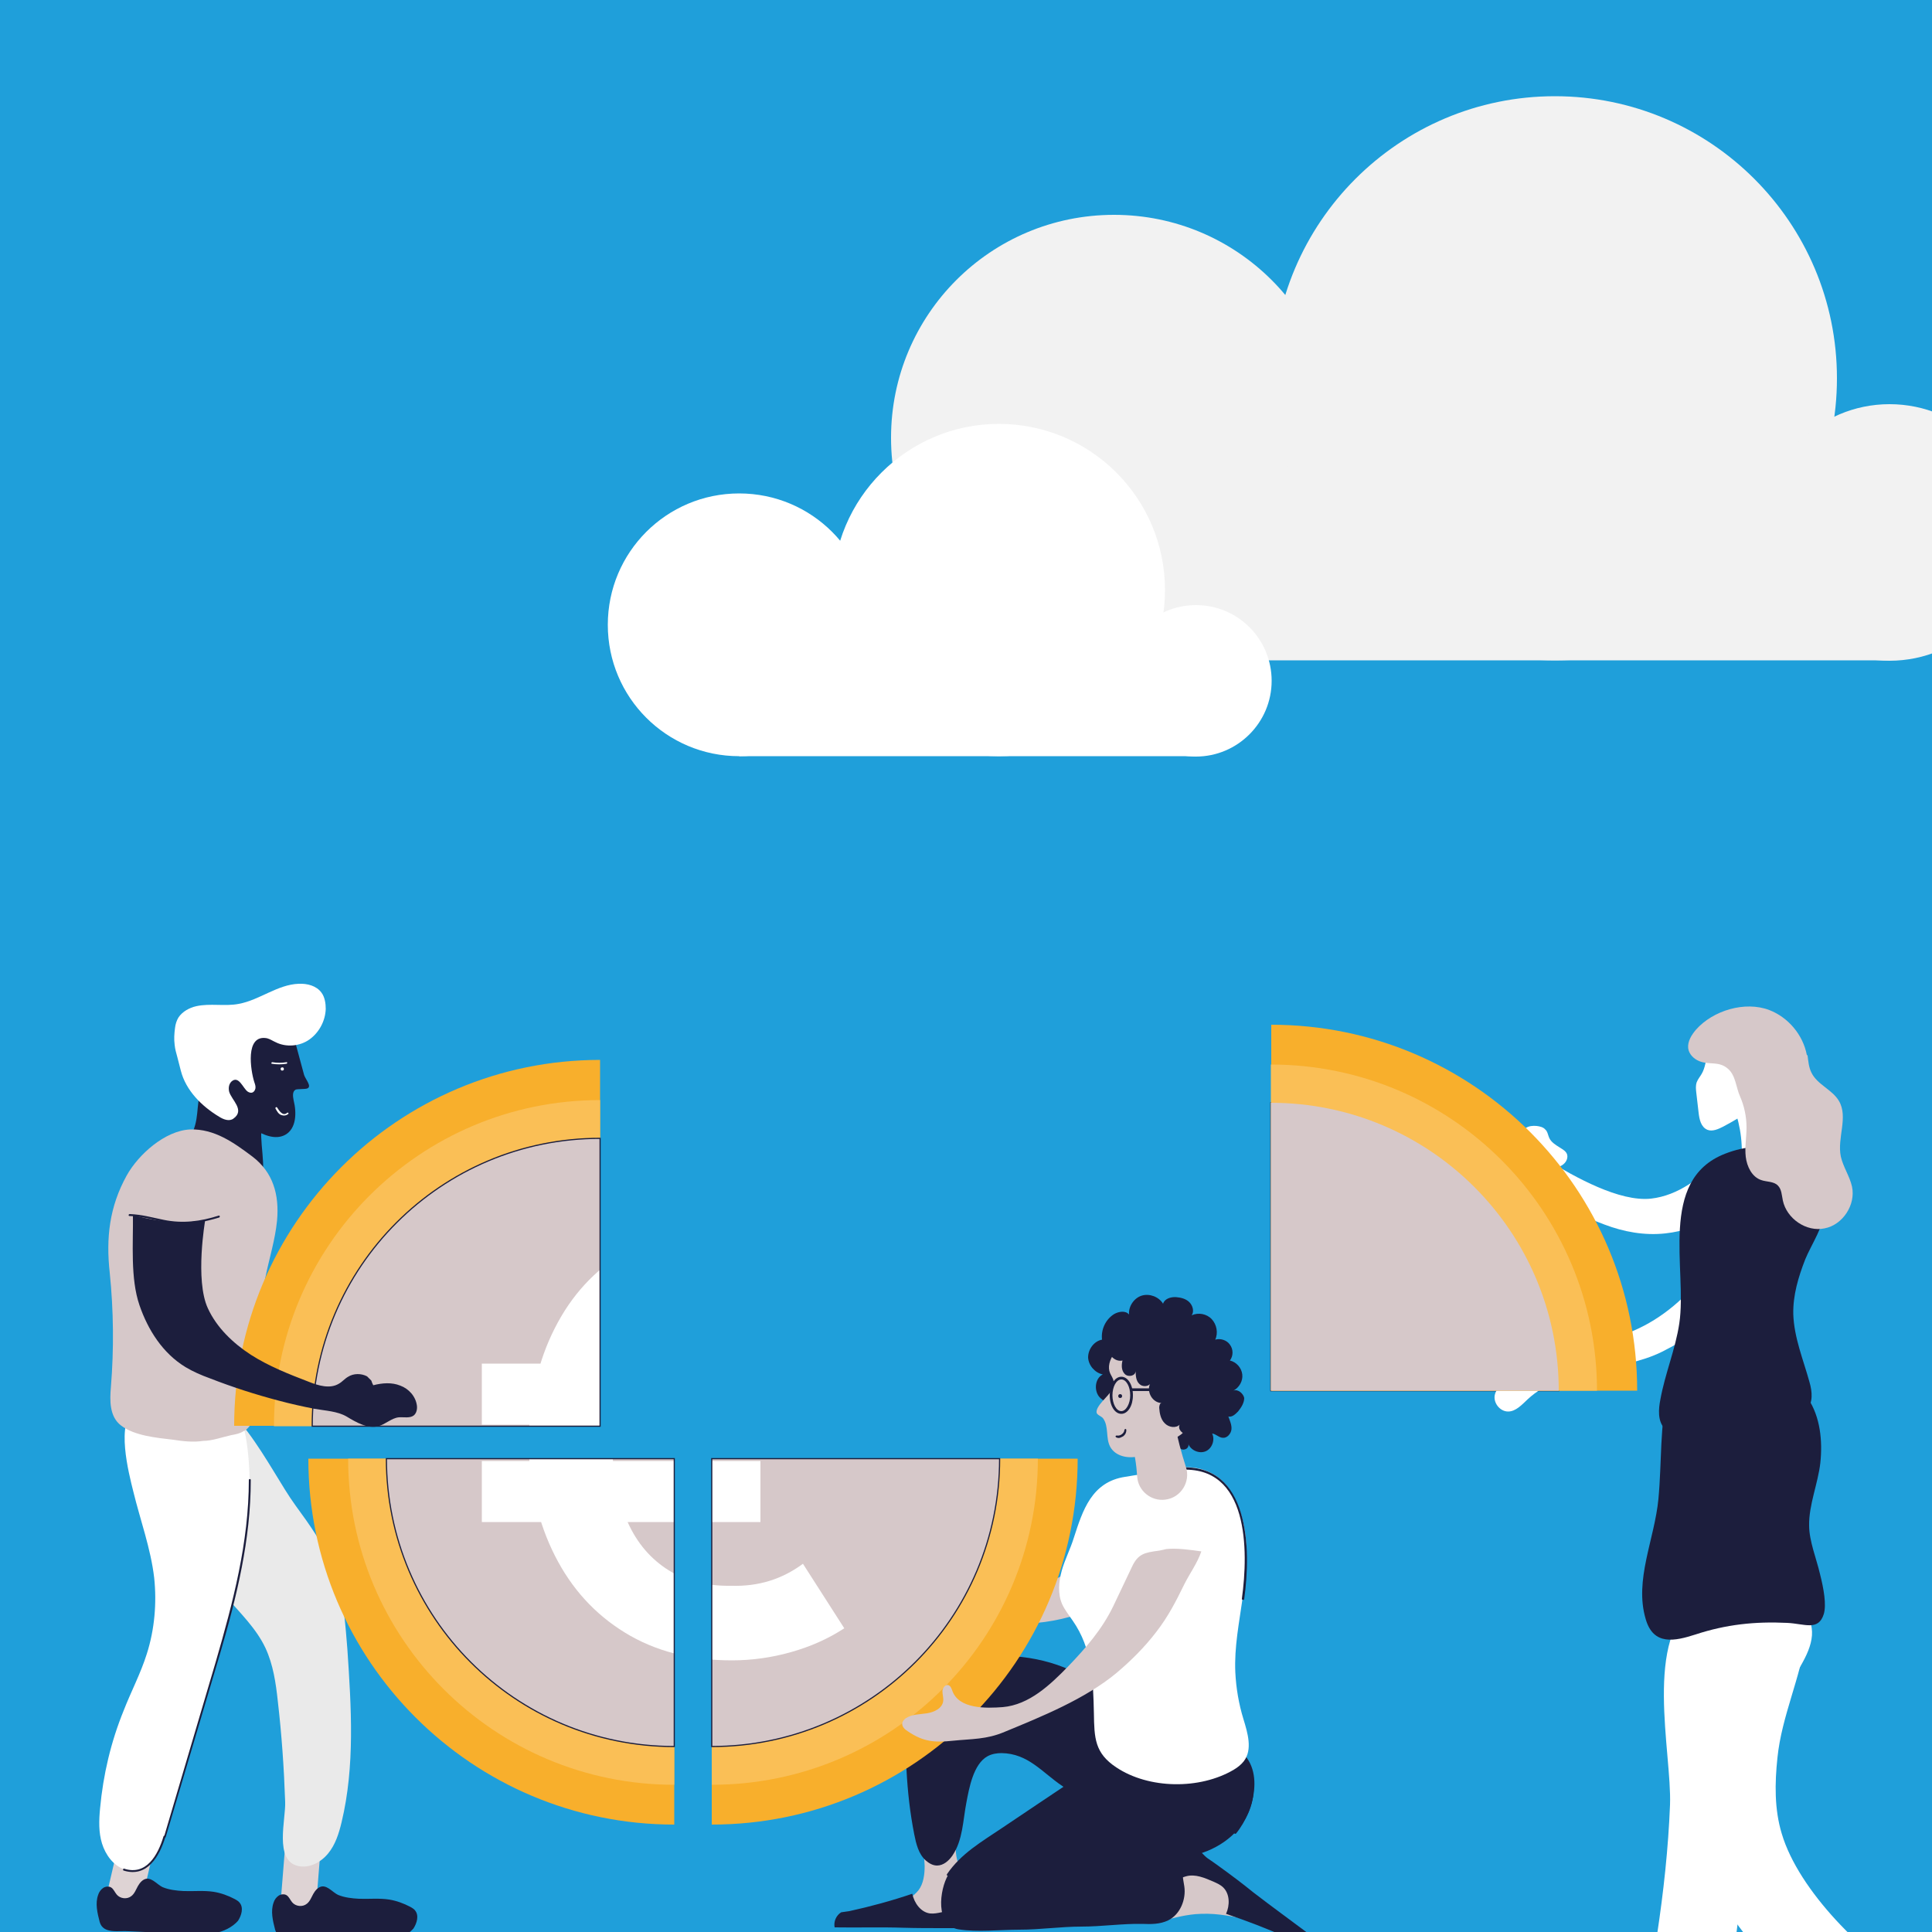
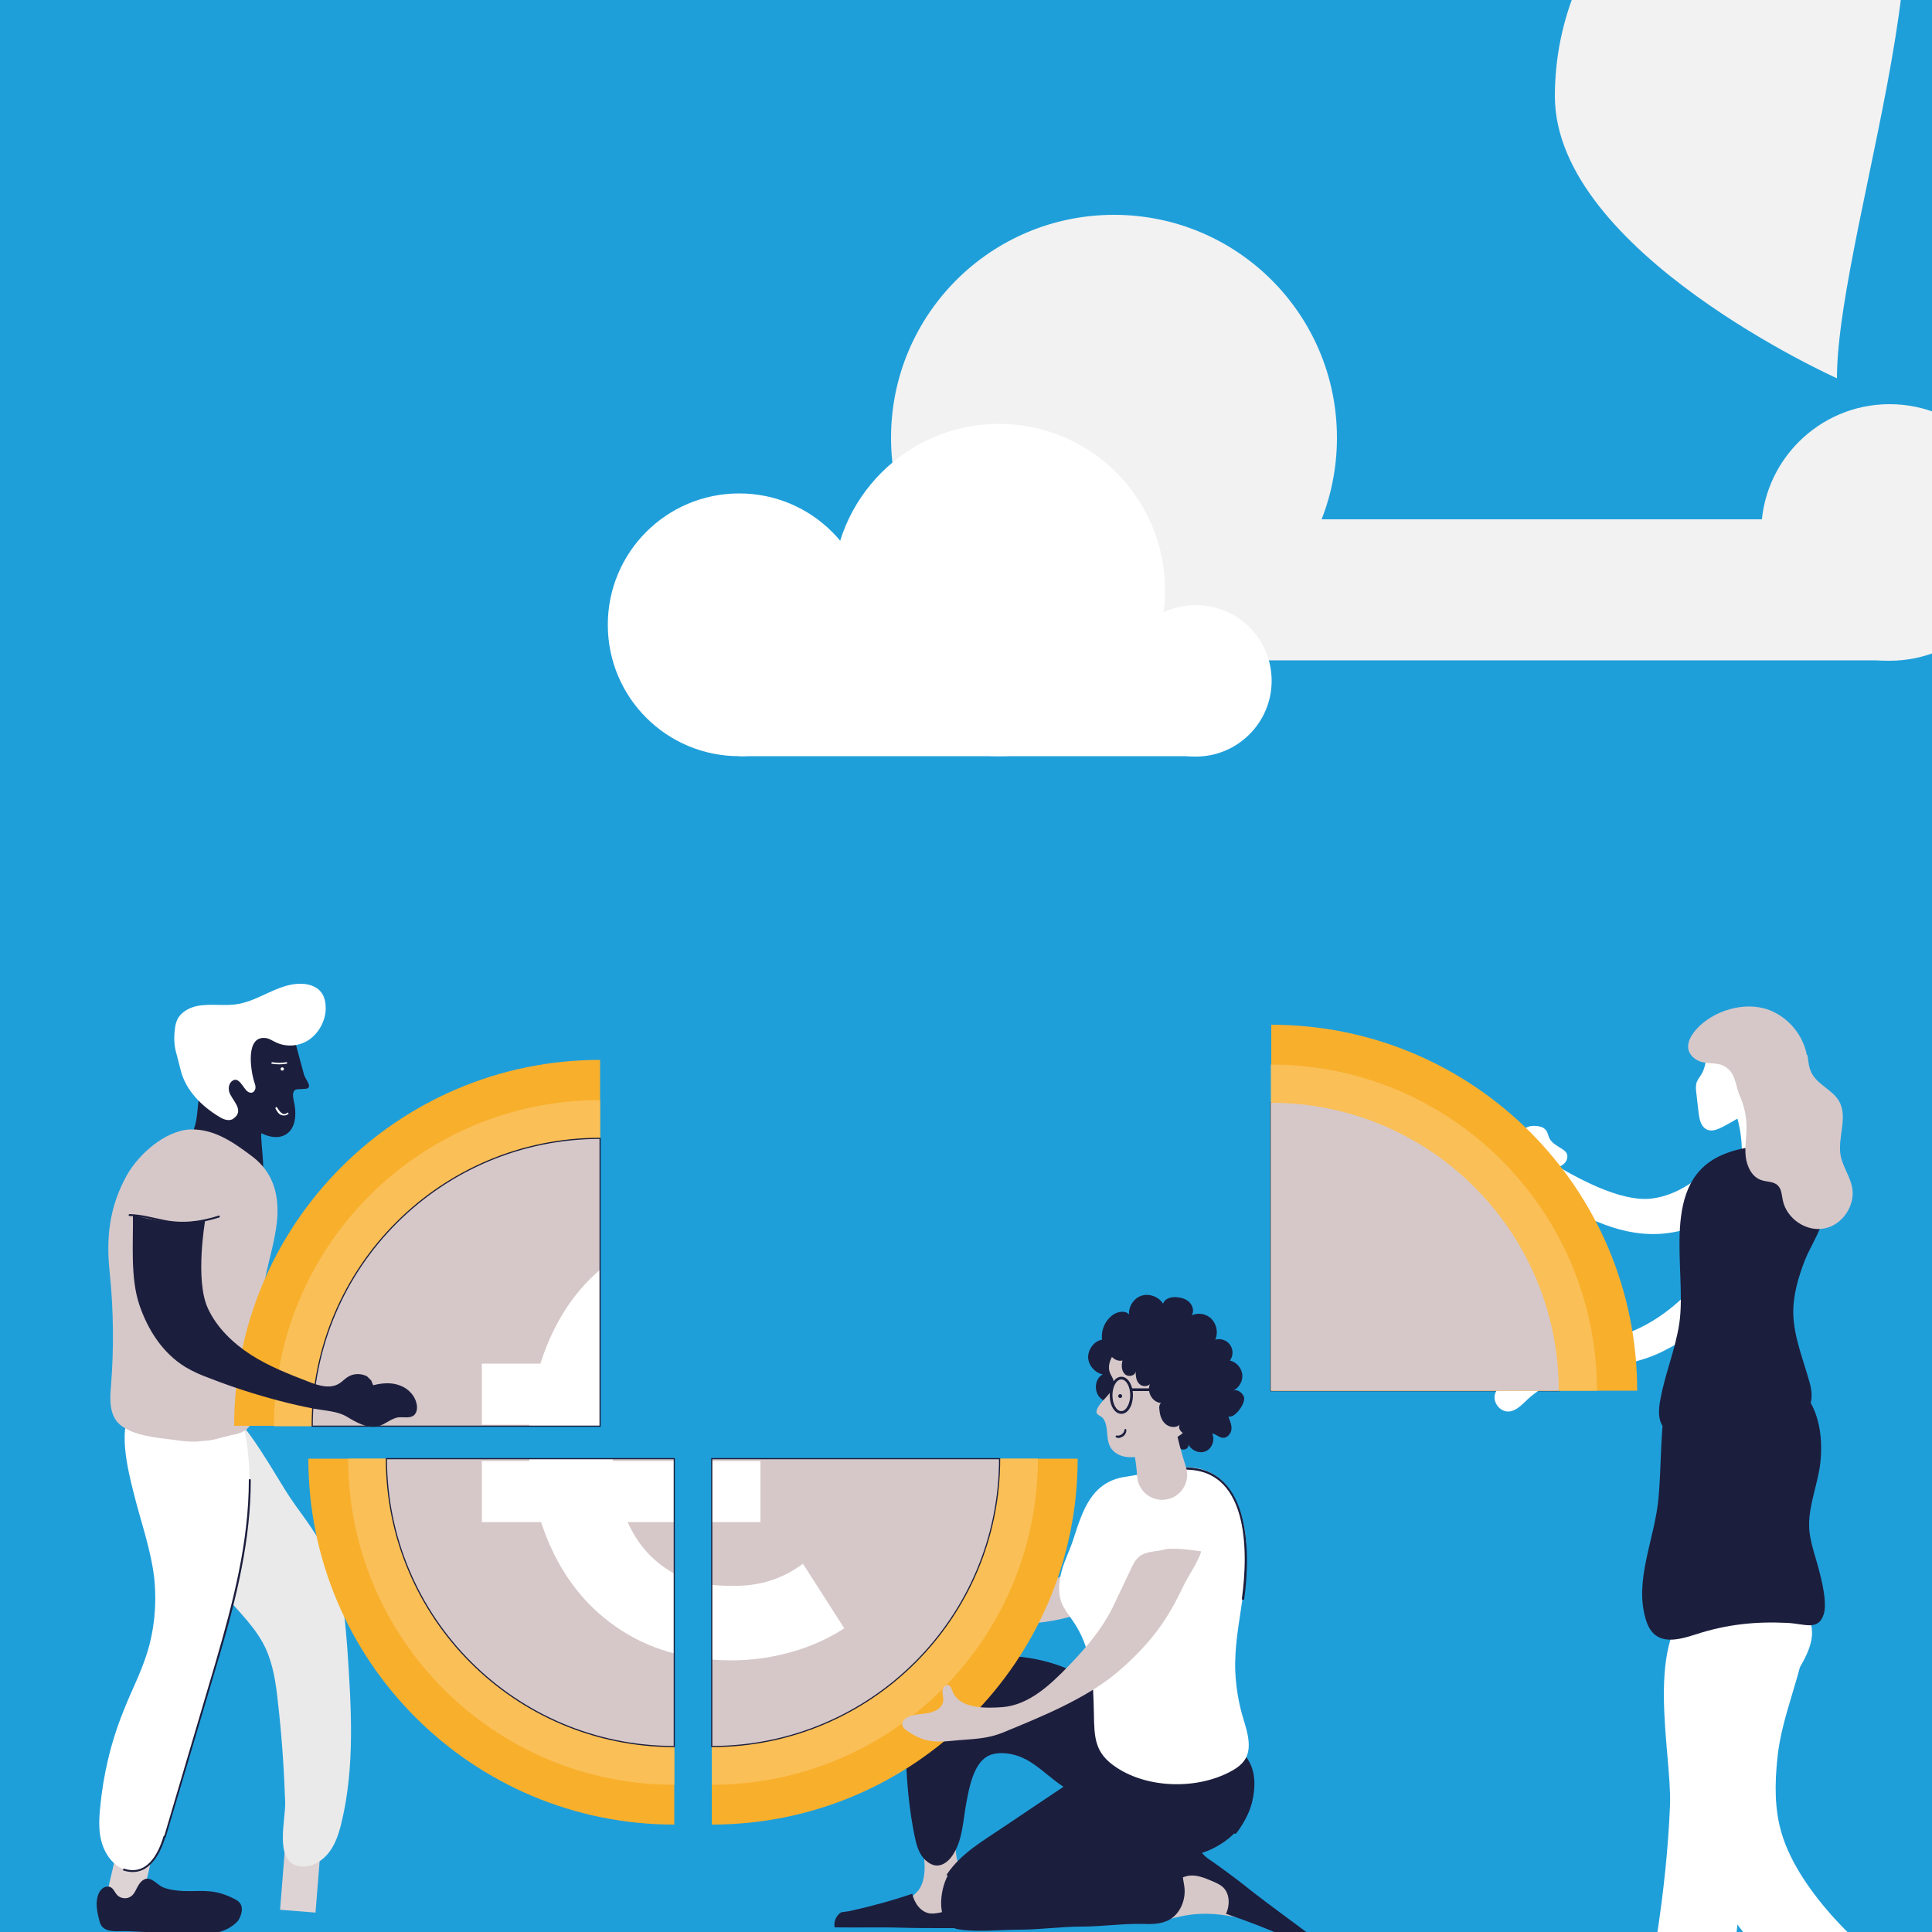
<svg xmlns="http://www.w3.org/2000/svg" xmlns:xlink="http://www.w3.org/1999/xlink" version="1.1" id="Ebene_1" x="0px" y="0px" viewBox="0 0 500 500" style="enable-background:new 0 0 500 500;" xml:space="preserve">
  <style type="text/css">
	.st0{fill:#1F9FDA;}
	.st1{fill:none;}
	.st2{fill:#DED3D4;}
	.st3{clip-path:url(#SVGID_00000047753362714779734350000012566634362682850716_);fill:#EAEAEA;}
	.st4{clip-path:url(#SVGID_00000016785993367446191310000003457905701015947184_);fill:#FFFFFF;}
	.st5{clip-path:url(#SVGID_00000145038727981011198140000015323022016642084486_);fill:#1C1E3D;}
	.st6{clip-path:url(#SVGID_00000080907376500347291060000001805082769051497345_);fill:#1C1E3D;}
	.st7{clip-path:url(#SVGID_00000035499038185145852750000005920844706451339191_);fill:#1C1E3D;}
	.st8{clip-path:url(#SVGID_00000088129537305712433040000003311672353525455533_);fill:#1C1E3D;}
	.st9{clip-path:url(#SVGID_00000165194842949723892560000006687059088998540443_);fill:#FFFFFF;}
	.st10{clip-path:url(#SVGID_00000070104921806613483740000009799063502511421863_);fill:#D6C8C9;}
	.st11{clip-path:url(#SVGID_00000039110921382665287850000003497874659048692924_);fill:#1C1E3D;}
	.st12{clip-path:url(#SVGID_00000132772398913210619520000013830944560810892727_);fill:#1C1E3D;}
	.st13{clip-path:url(#SVGID_00000038414799372500256430000014386314983441280161_);fill:#F8AF2C;}
	.st14{clip-path:url(#SVGID_00000010302100037204345280000002716942510487660720_);fill:#FABF56;}
	.st15{clip-path:url(#SVGID_00000151544569067495508650000010052256345906213796_);fill:#D6C8C9;}
	.st16{clip-path:url(#SVGID_00000018223242871871748190000006893618391970682536_);fill:#FFFFFF;}
	.st17{fill:none;stroke:#1C1E3D;stroke-width:0.302;stroke-miterlimit:10;}
	.st18{fill:#1C1E3D;}
	.st19{fill:#F8AF2C;}
	.st20{fill:#FABF56;}
	.st21{fill:#D6C8C9;}
	.st22{clip-path:url(#SVGID_00000150102831126290220960000004451682017148153218_);fill:#FFFFFF;}
	.st23{fill:#FFFFFF;}
	.st24{clip-path:url(#SVGID_00000036965750434144382420000012421524353221369524_);fill:#FFFFFF;}
	.st25{clip-path:url(#SVGID_00000025419885943973572050000013269559032207156156_);fill:#FFFFFF;}
	.st26{fill:#F2F2F2;}
</style>
  <rect class="st0" width="500" height="500" />
  <rect x="24.9" y="-33.5" class="st1" width="540.8" height="536" />
  <rect x="68.1" y="480.4" transform="matrix(7.965881e-02 -0.997 0.997 7.965881e-02 -411.902 523.871)" class="st2" width="19.3" height="9.2" />
  <rect x="23.9" y="480.4" transform="matrix(0.227 -0.974 0.974 0.227 -446.373 407.359)" class="st2" width="19.3" height="9.2" />
  <g>
    <g>
      <defs>
        <rect id="SVGID_1_" x="24.9" y="-33.5" width="540.8" height="536" />
      </defs>
      <clipPath id="SVGID_00000049188305881053998910000009003414968680809134_">
        <use xlink:href="#SVGID_1_" style="overflow:visible;" />
      </clipPath>
      <path style="clip-path:url(#SVGID_00000049188305881053998910000009003414968680809134_);fill:#EAEAEA;" d="M87.1,408.3    c-0.2-0.8-0.5-1.5-0.8-2.3c-2.3-6-6.1-11.3-9.9-16.5c-6.7-9.2-16.1-31-29.8-30.6c-11.8,0.4-8.5,15.5-6.8,23.2    c2.4,11.2,11.2,22.5,18.6,31c3.7,4.3,7.9,8.3,10.3,13.4c2,4.3,2.7,9.1,3.2,13.8c1,8.6,1.6,17.3,1.9,26c0.2,4.5-2.9,15.2,3.3,16.6    c2.9,0.7,5.9-0.9,7.8-3.2c1.9-2.3,2.8-5.2,3.5-8.1c3.5-14.6,2.5-29.8,1.5-44.8C89.4,420.7,89,414.3,87.1,408.3" />
    </g>
    <g>
      <defs>
        <rect id="SVGID_00000003091765826607842710000011830040880077358764_" x="24.9" y="-33.5" width="540.8" height="536" />
      </defs>
      <clipPath id="SVGID_00000079474868004191109120000004709975059265179314_">
        <use xlink:href="#SVGID_00000003091765826607842710000011830040880077358764_" style="overflow:visible;" />
      </clipPath>
      <path style="clip-path:url(#SVGID_00000079474868004191109120000004709975059265179314_);fill:#FFFFFF;" d="M63.2,370    c-0.8-3.9-1.1-4.5-5.3-5c-5.4-0.6-18.3-3.7-23-0.4c-5,3.5-1.6,16.6-0.4,21.4c1.8,7.4,4.5,14.7,5.4,22.3c0.7,6.6,0.1,13.4-1.9,19.7    c-1.6,5.1-4.1,9.8-6,14.7c-3.3,8.1-5.3,16.6-6.1,25.3c-0.3,3.1-0.4,6.2,0.5,9.1s2.9,5.7,5.8,6.7c6.1,2.2,9.1-3.8,10.5-8.5    c4.2-14.2,8.4-28.3,12.6-42.5c4.8-16.2,9.6-32.8,9.3-49.8c-0.1-4.2-0.4-8.5-1.3-12.6C63.2,370.3,63.2,370.2,63.2,370" />
    </g>
    <g>
      <defs>
        <rect id="SVGID_00000116927583555530934060000000452999734921484190_" x="24.9" y="-33.5" width="540.8" height="536" />
      </defs>
      <clipPath id="SVGID_00000080183919379750234590000008266949173786523050_">
        <use xlink:href="#SVGID_00000116927583555530934060000000452999734921484190_" style="overflow:visible;" />
      </clipPath>
      <path style="clip-path:url(#SVGID_00000080183919379750234590000008266949173786523050_);fill:#1C1E3D;" d="M42.9,475.4    c4.7-15.9,9.4-31.7,14.1-47.6c4.3-14.7,7.9-29.4,7.9-44.8c0-0.3-0.5-0.3-0.5,0c0,16.2-4.1,31.7-8.6,47.2c-4.4,15-8.9,30-13.3,45    C42.3,475.6,42.8,475.7,42.9,475.4" />
    </g>
    <g>
      <defs>
        <rect id="SVGID_00000173162229994745151230000003317947122095173821_" x="24.9" y="-33.5" width="540.8" height="536" />
      </defs>
      <clipPath id="SVGID_00000068661156122993082790000004798150613923176382_">
        <use xlink:href="#SVGID_00000173162229994745151230000003317947122095173821_" style="overflow:visible;" />
      </clipPath>
      <path style="clip-path:url(#SVGID_00000068661156122993082790000004798150613923176382_);fill:#1C1E3D;" d="M32,484.1    c6.1,1.9,9.3-3.7,10.8-8.7c0.1-0.3-0.4-0.5-0.5-0.1c-1.4,4.7-4.4,10.2-10.2,8.3C31.9,483.5,31.7,484,32,484.1" />
    </g>
    <g>
      <defs>
        <rect id="SVGID_00000028287621113911888940000009625642595372752792_" x="24.9" y="-33.5" width="540.8" height="536" />
      </defs>
      <clipPath id="SVGID_00000152946436405635411390000017420378811355147919_">
        <use xlink:href="#SVGID_00000028287621113911888940000009625642595372752792_" style="overflow:visible;" />
      </clipPath>
      <path style="clip-path:url(#SVGID_00000152946436405635411390000017420378811355147919_);fill:#1C1E3D;" d="M56.3,281.2    c-0.7-0.1-1.2,0-1.6,0.4c-0.5,0.5-2.4,0-2.6,0.6c-1.6,4-0.2,7.6-3.1,12.5c-0.1,0.2-0.3,0.5-0.3,0.8s0.2,0.5,0.4,0.7    c1.6,1.5,4.3,1.7,6.3,2.3c2.2,0.7,4.6,0.9,6.6,1.6c2.1,0.7,3.6,3.3,6.1,2.9c0.1-3-0.4-5.9-0.5-8.8c-0.1-1.1,0.6-6.4,0-6.8    C65.7,286.3,59.5,281.6,56.3,281.2" />
    </g>
    <g>
      <defs>
        <rect id="SVGID_00000125585725172436481500000001572171086603232928_" x="24.9" y="-33.5" width="540.8" height="536" />
      </defs>
      <clipPath id="SVGID_00000126308237247527229290000002576545001794534293_">
        <use xlink:href="#SVGID_00000125585725172436481500000001572171086603232928_" style="overflow:visible;" />
      </clipPath>
      <path style="clip-path:url(#SVGID_00000126308237247527229290000002576545001794534293_);fill:#1C1E3D;" d="M78.7,278.2    c-1-3.7-2-7.4-3-11.1l-0.7-2c-2.4-1.1-5.2-0.9-7.8-0.6c-3.7,0.4-7.6,1.1-10.2,3.7c-3.6,3.4-3.8,9.3-1.7,13.7s6.1,7.7,10.3,10.3    c2.5,1.5,5.6,2.9,8.2,1.5c2.9-1.6,3-5.7,2.2-8.9c-0.2-1-0.4-2.3,0.5-2.8c0.4-0.2,2.5-0.1,3-0.3C80.8,281.2,79.1,279.4,78.7,278.2" />
    </g>
    <g>
      <defs>
        <rect id="SVGID_00000136369527285090788730000009155243067566035603_" x="24.9" y="-33.5" width="540.8" height="536" />
      </defs>
      <clipPath id="SVGID_00000058579237039815809960000006437865187494298269_">
        <use xlink:href="#SVGID_00000136369527285090788730000009155243067566035603_" style="overflow:visible;" />
      </clipPath>
      <path style="clip-path:url(#SVGID_00000058579237039815809960000006437865187494298269_);fill:#FFFFFF;" d="M83.2,256.9    c-1.3-1.8-3.7-2.4-5.9-2.3c-5.5,0.2-10.1,4.2-15.5,5.2c-3.6,0.7-7.4-0.2-11,0.6c-1.8,0.4-3.6,1.4-4.6,2.9    c-0.5,0.8-0.8,1.8-0.9,2.7c-0.2,1.5-0.3,2.9-0.1,4.4c0.1,1.1,0.4,2.1,0.7,3.2c0.3,1.2,0.6,2.3,0.9,3.5c1.3,5.1,5.4,9.2,9.9,11.9    c1.1,0.7,2.6,1.3,3.7,0.5c3.1-2.2-0.5-4.8-1.1-7c-0.2-0.9-0.1-1.9,0.6-2.6c1.9-1.7,3,1.8,4.2,2.6c0.3,0.2,0.6,0.3,0.9,0.3    c0.6,0,1-0.6,1.1-1.1c0.1-0.6-0.1-1.1-0.3-1.7c-0.9-2.8-2.5-12.4,3.3-11.3c0.8,0.2,1.5,0.7,2.2,1c2.7,1.4,6.3,1.1,8.8-0.7    c2.5-1.8,4.1-4.8,4.2-7.9C84.3,259.8,84.1,258.1,83.2,256.9" />
    </g>
    <g>
      <defs>
        <rect id="SVGID_00000093872533364245791090000014576381354867912599_" x="24.9" y="-33.5" width="540.8" height="536" />
      </defs>
      <clipPath id="SVGID_00000026847764058945325850000009425129448051870370_">
        <use xlink:href="#SVGID_00000093872533364245791090000014576381354867912599_" style="overflow:visible;" />
      </clipPath>
      <path style="clip-path:url(#SVGID_00000026847764058945325850000009425129448051870370_);fill:#D6C8C9;" d="M65.7,367.1    c0.1-0.2,0.2-0.5,0.3-0.8c3.1-7.9,2.2-14.6,1.4-22.8c-0.5-4.7,0.4-8.5,1.3-13c1-4.9,2.5-9.6,3-14.6c0.6-6.7-1-12.5-6.4-16.6    c-4.8-3.6-9.8-7.2-16.1-7c-6.5,0.3-13.4,6.5-16.4,11.9c-4.5,8.1-5.4,16.2-4.4,25.2c1,9.8,1.1,19.7,0.3,29.6    c-0.3,3.4-0.4,7.6,2.6,9.9c3.5,2.7,9.3,3.2,13.5,3.7c2.6,0.4,5.2,0.7,7.8,0.3c2.3,0,5-1,7.3-1.5c1.1-0.2,2.2-0.4,3.1-1    C64.2,369.9,65.1,368.5,65.7,367.1" />
    </g>
    <g>
      <defs>
        <rect id="SVGID_00000139990359354813969360000014426765470892197538_" x="24.9" y="-33.5" width="540.8" height="536" />
      </defs>
      <clipPath id="SVGID_00000169556980196599901370000016310428385124318856_">
        <use xlink:href="#SVGID_00000139990359354813969360000014426765470892197538_" style="overflow:visible;" />
      </clipPath>
      <path style="clip-path:url(#SVGID_00000169556980196599901370000016310428385124318856_);fill:#1C1E3D;" d="M62,492.4    c-0.3-0.4-0.7-0.6-1.2-0.9c-1.7-0.9-3.6-1.6-5.5-1.9c-2.6-0.4-5.2-0.1-7.8-0.2c-1.8-0.1-3.7-0.3-5.4-1c-1.3-0.6-2.6-2.3-4.1-2.2    c-1,0.1-1.8,1-2.3,1.9s-0.9,2-1.7,2.6c-1.1,0.9-2.9,0.7-3.8-0.4c-0.5-0.6-0.8-1.4-1.4-1.8s-1.5-0.3-2.1,0.1s-1.1,1.1-1.3,1.8    c-0.8,2.2-0.2,4.7,0.4,7c0.9,3.2,4.9,2.2,7.5,2.4c5.1,0.2,10.1,0.5,15.2,0.7c2.3,0.1,4.7,0.2,7-0.2c2.3-0.4,4.6-1.5,6.1-3.2    C62.5,495.7,63.1,493.7,62,492.4" />
    </g>
    <g>
      <defs>
-         <rect id="SVGID_00000151540357455629148760000003179229538281935516_" x="24.9" y="-33.5" width="540.8" height="536" />
-       </defs>
+         </defs>
      <clipPath id="SVGID_00000058581117672580549100000001814943717380096167_">
        <use xlink:href="#SVGID_00000151540357455629148760000003179229538281935516_" style="overflow:visible;" />
      </clipPath>
      <path style="clip-path:url(#SVGID_00000058581117672580549100000001814943717380096167_);fill:#1C1E3D;" d="M107.4,494.4    c-0.3-0.4-0.7-0.6-1.2-0.9c-1.7-0.9-3.6-1.6-5.5-1.9c-2.6-0.4-5.2-0.1-7.8-0.2c-1.8-0.1-3.7-0.3-5.4-1c-1.3-0.6-2.6-2.3-4.1-2.2    c-1,0.1-1.8,1-2.3,1.9s-0.9,2-1.7,2.6c-1.1,0.9-2.9,0.7-3.8-0.4c-0.5-0.6-0.8-1.4-1.4-1.8s-1.5-0.3-2.1,0.1s-1.1,1.1-1.3,1.8    c-0.8,2.2-0.2,4.7,0.4,7c0.9,3.2,4.9,2.2,7.5,2.4c5.1,0.2,10.1,0.5,15.2,0.7c2.3,0.1,4.7,0.2,7-0.2c2.3-0.4,4.6-1.5,6.1-3.2    C107.9,497.7,108.5,495.7,107.4,494.4" />
    </g>
    <g>
      <defs>
        <rect id="SVGID_00000062150347992498584130000014694704262444584078_" x="24.9" y="-33.5" width="540.8" height="536" />
      </defs>
      <clipPath id="SVGID_00000078767251751329265990000002701940503767249294_">
        <use xlink:href="#SVGID_00000062150347992498584130000014694704262444584078_" style="overflow:visible;" />
      </clipPath>
      <path style="clip-path:url(#SVGID_00000078767251751329265990000002701940503767249294_);fill:#F8AF2C;" d="M155.3,274.3    c-52.3,0-94.7,42.4-94.7,94.7h94.7V274.3z" />
    </g>
    <g>
      <defs>
        <rect id="SVGID_00000041276471585931761440000000958630264678791081_" x="24.9" y="-33.5" width="540.8" height="536" />
      </defs>
      <clipPath id="SVGID_00000032627216216839034690000002445627339868398013_">
        <use xlink:href="#SVGID_00000041276471585931761440000000958630264678791081_" style="overflow:visible;" />
      </clipPath>
      <path style="clip-path:url(#SVGID_00000032627216216839034690000002445627339868398013_);fill:#FABF56;" d="M155.3,284.7    c-46.6,0-84.4,37.8-84.4,84.4h84.4V284.7z" />
    </g>
    <g>
      <defs>
        <rect id="SVGID_00000169530475653291674200000009040355139260159403_" x="24.9" y="-33.5" width="540.8" height="536" />
      </defs>
      <clipPath id="SVGID_00000036943682308512886810000014037391442598982044_">
        <use xlink:href="#SVGID_00000169530475653291674200000009040355139260159403_" style="overflow:visible;" />
      </clipPath>
      <path style="clip-path:url(#SVGID_00000036943682308512886810000014037391442598982044_);fill:#D6C8C9;" d="M155.3,294.6    c-41.1,0-74.5,33.3-74.5,74.5h74.5V294.6z" />
    </g>
  </g>
  <g>
    <g>
      <defs>
        <path id="SVGID_00000173161426386587597520000011847368736921326002_" d="M80.9,369h74.5v-74.5C114.2,294.6,80.9,327.9,80.9,369" />
      </defs>
      <clipPath id="SVGID_00000147181618709246422470000017590301362101737355_">
        <use xlink:href="#SVGID_00000173161426386587597520000011847368736921326002_" style="overflow:visible;" />
      </clipPath>
      <path style="clip-path:url(#SVGID_00000147181618709246422470000017590301362101737355_);fill:#FFFFFF;" d="M196.8,352.9h-72.1    v15.8h72.1V352.9z M196.8,378.1h-72.1v15.8h72.1V378.1z M204.6,427.6c5-1.4,9.6-3.4,13.9-6.2l-10.7-16.7c-5.4,4-11.5,5.9-18.5,5.7    c-6.8,0.1-12.4-1.4-17-4.5s-8-7.4-10.3-13s-3.5-12.1-3.6-19.6c0.1-7.4,1.3-13.9,3.6-19.5s5.7-10,10.2-13.1s10.3-4.7,17.2-4.7    c3.3,0,6.6,0.5,9.7,1.5c3.2,1,6,2.4,8.6,4.4l10.8-16.8c-4.2-2.7-8.8-4.7-13.7-6.1s-10.1-2-15.4-2c-10.7,0-19.9,2.3-27.7,7    s-13.8,11.2-18.1,19.7c-4.3,8.4-6.6,18.3-6.8,29.6c0.2,11.1,2.5,20.8,6.8,29.3s10.3,15.1,18.1,19.9s17,7.2,27.7,7.2    C194.5,429.7,199.6,429,204.6,427.6" />
    </g>
  </g>
  <g>
    <path class="st17" d="M155.3,294.6c-41.1,0-74.5,33.3-74.5,74.5h74.5V294.6z" />
    <path class="st18" d="M34.4,314.4c0.1,7.4-0.7,16.4,1.7,23.4c2.2,6.4,6,12.4,11.9,16c2,1.2,4.1,2.1,6.3,2.9   c5.9,2.3,11.8,4.2,17.9,5.8c3,0.8,6.1,1.5,9.2,2.1c2.8,0.5,5.9,0.6,8.3,2c2.5,1.5,5.4,3.2,8.2,2.5c1.9-0.5,3.4-2.1,5.3-2.3   c1.3-0.1,2.9,0.3,3.9-0.5c0.7-0.6,0.9-1.6,0.8-2.5c-0.3-2.4-2.1-4.4-4.3-5.2c-2.2-0.9-4.7-0.7-7-0.1c-0.2-0.4-0.4-0.8-0.5-1.2   l-1.1-1.1c-1.5-0.8-3.5-0.8-4.9,0.1c-0.9,0.5-1.5,1.3-2.4,1.8c-2.3,1.4-5.3,0.5-7.8-0.5c-5.2-2-10.3-4-15-7c-4.6-3-8.8-7-11.1-12   c-3.4-7.3-0.7-22.8-0.7-22.8C43.4,317.4,34.4,314.4,34.4,314.4" />
    <path class="st18" d="M33.5,314.7c4.1,0.1,7.9,1.6,12,2c3.8,0.3,7.5-0.5,11.2-1.6c0.3-0.1,0.2-0.6-0.1-0.5   c-4.7,1.5-9.3,2.1-14.2,1.1c-3-0.6-5.7-1.4-8.8-1.5C33.2,314.2,33.2,314.7,33.5,314.7" />
    <path class="st19" d="M79.8,377.5L79.8,377.5c0,52.3,42.4,94.7,94.7,94.7v-94.7H79.8z" />
    <path class="st20" d="M90.1,377.5L90.1,377.5c0,46.6,37.8,84.4,84.4,84.4v-84.4H90.1z" />
    <path class="st21" d="M100,377.5L100,377.5c0,41.1,33.3,74.5,74.5,74.5v-74.5H100z" />
  </g>
  <g>
    <g>
      <defs>
        <path id="SVGID_00000135685773800960459740000017193204690456570255_" d="M100,377.5L100,377.5c0,41.1,33.3,74.5,74.5,74.5v-74.5     H100z" />
      </defs>
      <clipPath id="SVGID_00000060718293985233456900000008886462477538801838_">
        <use xlink:href="#SVGID_00000135685773800960459740000017193204690456570255_" style="overflow:visible;" />
      </clipPath>
      <path style="clip-path:url(#SVGID_00000060718293985233456900000008886462477538801838_);fill:#FFFFFF;" d="M196.8,352.9h-72.1    v15.8h72.1V352.9z M196.8,378.1h-72.1v15.8h72.1V378.1z M204.6,427.6c5-1.4,9.6-3.4,13.9-6.2l-10.7-16.7c-5.4,4-11.5,5.9-18.5,5.7    c-6.8,0.1-12.4-1.4-17-4.5s-8-7.4-10.3-13s-3.5-12.1-3.6-19.6c0.1-7.4,1.3-13.9,3.6-19.5s5.7-10,10.2-13.1s10.3-4.7,17.2-4.7    c3.3,0,6.6,0.5,9.7,1.5c3.2,1,6,2.4,8.6,4.4l10.8-16.8c-4.2-2.7-8.8-4.7-13.7-6.1s-10.1-2-15.4-2c-10.7,0-19.9,2.3-27.7,7    s-13.8,11.2-18.1,19.7c-4.3,8.4-6.6,18.3-6.8,29.6c0.2,11.1,2.5,20.8,6.8,29.3s10.3,15.1,18.1,19.9s17,7.2,27.7,7.2    C194.5,429.7,199.6,429,204.6,427.6" />
    </g>
  </g>
  <g>
    <path class="st17" d="M100,377.5L100,377.5c0,41.1,33.3,74.5,74.5,74.5v-74.5H100z" />
    <path class="st21" d="M251.9,488c-0.5-0.7-1.1-1.2-1.6-1.9c-1.7-1.8-2.7-4.2-2.9-6.6c-0.1-1.1-0.1-2.2-0.6-3.1   c-0.4-0.7-1-1.1-1.7-1.4c-2.1-0.8-4.7,0.3-5.6,2.3l-0.3-1c-0.3,2.2,0,4.4,0.1,6.6c0,2.2-0.3,4.6-1.6,6.3c-1.2,1.5-3,2.4-3.8,4.1   c-0.2,0.3-0.3,0.7-0.2,1.1c0.2,0.7,1,1.1,1.8,1.2c3,0.7,6.2,1,9.3,0.7c1.5-0.1,3.1-0.4,4.5-1c1.4-0.7,2.6-1.8,3.2-3.2   C252.9,490.8,252.7,489.2,251.9,488" />
    <path class="st18" d="M253.2,488.6c-1.5,0.2-2.1,1.9-3,3.1c-1.5,2-4.2,2.7-6.6,3.2c-0.9,0.2-1.9,0.4-2.9,0.3   c-2.4-0.3-4.1-2.7-4.6-5.1c-5.3,1.8-10.8,3.3-16.3,4.5l-2.1,0.3c-1.3,0.8-2,2.4-1.7,3.9c6,0.1,11.8-0.1,17.8,0.1   c3.5,0.1,7,0.1,10.5,0.1c1.4,0,2.8,0,4.2,0c1.3,0,2.6,0.6,3.9,0.2C256.2,498.1,253.9,491.1,253.2,488.6" />
    <path class="st18" d="M295.9,449c-1.2-3.6-3.3-6.7-6.7-8.6c-0.8-0.5-1.7-0.8-2.5-1.4s-1.5-1.3-2.2-1.9c-6.8-6.3-18-9-27.1-8.5   c-12.2,0.6-22.1,10.8-22.9,22.9c-0.1,2.2,0,4.3,0.1,6.5c0.3,5.7,0.9,11.1,2,16.7c0.5,2.5,1.1,5.1,3,6.8c0.8,0.7,1.8,1.3,2.9,1.3   c1.7,0,3.1-1.3,4-2.6c2.7-4,2.7-9.1,3.6-13.7c0.7-3.7,1.8-10,5.5-12c1.1-0.6,2.4-0.8,3.6-0.8c6.9,0.1,10.5,5,15.7,8.5   c2.1,1.5,4.4,2.8,6.9,3.6c5.6,1.7,9.8-0.7,13.6-4.7c3.2-3.4,1.8-7.5,0.7-11.3C296.1,449.5,296,449.3,295.9,449" />
    <path class="st21" d="M324.6,493.6c-0.8-2.8-2.7-5.3-5.1-7c-2-1.4-4.4-2.2-6.7-2.8c-1.5-0.4-3-0.9-4.6-1c-3.3-0.3-6.6,0.7-9.8,1.7   c-2.1,0.7-4.3,1.4-5.5,3.2c-1.4,2.1-0.8,5.2,1,7.1s4.4,2.7,7,2.7l-1-0.1c3.6-1,7.2-2,10.9-2.1c4.5-0.2,9,0.8,13.4,1.8   C325.1,496.3,325,494.8,324.6,493.6" />
    <path class="st18" d="M302.6,486.3c1.3,0.7,2.8-0.3,4.3-0.7c2.4-0.7,4.9,0.4,7.2,1.4c0.9,0.4,1.8,0.8,2.5,1.5   c1.7,1.7,1.7,4.6,0.7,6.8c5.3,1.8,10.6,3.8,15.7,6.1l1.9,1.1c1.5,0.1,3-0.8,3.7-2.1c-4.8-3.6-9.5-7-14.3-10.7   c-2.7-2.2-5.5-4.3-8.4-6.4c-1.1-0.8-2.2-1.6-3.4-2.4c-1-0.7-1.8-2-3-2.5C305.9,476.9,303.6,483.9,302.6,486.3" />
    <path class="st18" d="M318.8,452.1c-2.2-1.2-5.5-0.4-8.1-0.5c-4.8-0.2-9.5-0.3-14.3-0.5c-5.3,1.2-9.9,4.3-14.5,7.3   c-9,6-18,12-26.9,18c-3.6,2.4-7.4,5-9.6,8.8c-2.3,3.9-3.4,13.1,2.6,14.1c5,0.8,10.7,0.1,15.8,0.1c5.4,0,10.7-0.8,16.1-0.8   c5.2,0,10.6-0.8,15.7-0.7c2.3,0.1,4.6,0.1,6.7-0.9c3.1-1.5,4.7-5.4,4.2-8.8c-0.2-1.3-0.5-2.5-0.4-3.8c0.3-3.3,2.5-4,5.1-4.9   c3.2-1.1,6.2-2.9,8.5-5.3c3.2-3.3,5.1-8,4.7-12.6c-0.3-3.6-2.3-7.4-5.3-9.4C319,452.2,318.9,452.1,318.8,452.1" />
    <path class="st18" d="M281.7,458.1c-7.5,5-15,10-22.4,15c-5.2,3.5-10.6,6.6-14.2,11.9c-0.3,0.4,0.4,0.7,0.6,0.4   c4.5-6.5,12-10.4,18.5-14.7c6-4,12-8,18-12C282.5,458.4,282.1,457.8,281.7,458.1" />
    <path class="st18" d="M319.9,474.5c4.9-6,8-18.2-1-22.7c-4.6-2.3-13.2-0.7-18.2-0.9c-7.5-0.2-12.8,3.1-18.9,7.2   c-0.4,0.3,0,0.9,0.4,0.6c3.6-2.4,7.6-5.3,11.8-6.5c4-1.1,8.4-0.5,12.5-0.4c2.7,0.1,5.8-0.4,8.4,0c11.9,1.6,10.3,15.2,4.6,22.2   C319.1,474.3,319.6,474.8,319.9,474.5" />
    <path class="st21" d="M294.9,407.3c-6.2,8.8-20.3,12.9-30.6,12.9c-6.9,0-13.7-1.6-20.6-1.5l-2.9-0.1c-2.4-0.2-4.9,0.6-7.3,0.2   c-2.1-0.4-4-1.6-5.8-2.8c-0.8-0.5-1.6-1.2-1.5-2.1c0.1-0.6,0.5-1,0.9-1.3c1.6-1.1,3.6-1,5.5-1.3s4-1.3,4.2-3.2   c0.1-0.8-0.2-1.7-0.2-2.5s0.7-1.8,1.5-1.6c0.6,0.2,0.8,0.8,1,1.3c0.3,1,0.5,1.9,1,2.8s1.2,1.7,2.2,1.9l1.7,1   c6.3,1.3,12.7,1.9,19.1,0.9c10.1-1.6,19.4-7.5,23.3-17.2c0.4-0.9,0.8-1.9,0.9-2.9c0.2-1.3,0.1-2.7-0.2-4   C286.1,383.5,303.1,395.5,294.9,407.3" />
    <path class="st23" d="M291.2,382.2c-8.7,1.3-11,8.7-13.3,15.8c-0.9,2.9-2.3,5.6-3.1,8.4c-0.8,2.9-1.1,6.1,0.1,8.8   c0.7,1.5,1.8,2.9,2.7,4.2c5.1,7.3,5.3,15.4,5.5,24c0.1,6.4,0.2,10.3,5.8,14c8.4,5.6,21.6,5.8,30.4,0.6c1-0.6,1.9-1.3,2.6-2.2   c2.3-3,1-7.3-0.1-10.9c-1.2-3.9-1.9-8-2.1-12.1c-0.3-6.5,1-12.9,1.9-19.3s1.6-13,0.2-19.3c-0.7-3.2-2-6.4-3.9-9.1   c-2.8-4-7.8-6-12.7-5.2L291.2,382.2z" />
    <path class="st18" d="M322,413.8c1.8-12.8,1.5-35.3-16.8-34c-0.4,0-0.3,0.7,0.1,0.6c18-1.3,17.8,21,16.1,33.3   C321.3,414.1,322,414.2,322,413.8" />
    <path class="st18" d="M319.2,359.9c1.5-0.8,2.5-2.5,2.3-4.2s-1.5-3.2-3.2-3.6c0.9-1.2,0.9-2.9,0-4.1c-0.8-1.2-2.5-1.7-3.8-1.3   c0.8-1.7,0.4-3.9-0.9-5.3s-3.5-1.8-5.2-1c0.7-1,0.3-2.5-0.6-3.4s-2.2-1.2-3.4-1.3c-1.4-0.1-3,0.4-3.4,1.7c-1.1-1.8-3.5-2.7-5.5-2.1   s-3.5,2.8-3.3,4.9c-0.9-1.1-2.7-0.8-3.9-0.1c-2.2,1.4-3.4,4-3.1,6.6c-2.1,0.4-3.6,2.5-3.6,4.6c0.1,2.1,1.8,4,3.8,4.4   c-2,1-2.3,4-1,5.7c1,1.3,2.7,1.8,4.3,1.7l-0.1,0.1c-0.4,0.6-0.5,1.3-0.3,2c0.3,1.4,1.3,2.6,2.6,3.1c0.1,0.1,0.3,0.1,0.4,0.1   c1.2,0.3,2.6,0.1,3.6-0.6c-0.9,0.9-0.8,2.5,0.1,3.4s2.4,1,3.6,0.7c1.7-0.5,2.9-2.7,4.3-1.1c0.9,1,0.8,2.8,1.9,3.7   c0.5,0.4,1.2,0.8,1.8,0.6c0.7-0.1,1.2-0.9,0.9-1.5c0.6,1.7,2.8,2.7,4.5,2s2.5-3,1.7-4.6c1,0.1,1.8,1.1,2.8,1.1   c1.1,0.1,2.1-1.1,2.2-2.2s-0.4-2.2-0.8-3.3c1,0.2,1.8-0.6,2.5-1.3c0.8-1,1.6-2.2,1.6-3.5C321.8,360.7,320.4,359.4,319.2,359.9" />
    <path class="st21" d="M292.8,373.6c0.8,2.1,1.3,5.4,1.5,8.5c0.2,3.7,3.6,6.5,7.3,6c4-0.5,6.6-4.6,5.3-8.5   c-1.2-3.7-2.2-7.6-2.7-10.3L292.8,373.6z" />
    <path class="st21" d="M307,354.9c-0.7-2.4-1.7-4.7-3.6-6.3c-2.5-2.3-5.1-1.7-8.1-1.6c-2.8,0-5.5,1.2-7.1,3.5   c-1,1.4-1.6,3.3-0.9,4.9c0.3,0.7,0.8,1.3,0.9,2.1c0.1,0.8-0.2,1.6-0.6,2.4c-0.7,1.4-4.1,4-3.8,5.7c0.1,0.6,1.4,1,1.7,1.5   c1.5,2.1,0.6,5,1.8,7.3c1.4,2.6,4.9,3.2,7.7,2.4s5.1-2.6,7.7-3.9c1-0.5,2.1-1,3-1.7c2.1-1.7,2.6-4.7,2.5-7.4   C308.3,360.7,307.9,357.7,307,354.9" />
    <path class="st18" d="M310.8,352.2c-1.8-3.8-5.1-6.7-9-8.2c-3.9-1.4-8.3-1.4-12.3,0c-1,0.4-2.2,1.3-1.7,2.3l-0.8,2   c-0.7,2,1.5,4.3,3.5,3.8c-0.3,1.2-0.3,2.6,0.6,3.5s2.8,0.5,2.8-0.8c0,1.2,0.1,2.6,1,3.4c0.7,0.7,2.1,0.7,2.7,0   c-0.9,2.1,0.7,4.9,3.1,4.9c-0.5-0.1-0.7,0.7-0.7,1.2c0.1,1.5,0.4,3,1.4,4c1,1.1,2.9,1.4,3.9,0.4c-0.6,1.1,0.7,2.6,2,2.4   s2.2-1.4,2.6-2.7c0.4-1.3,0.4-2.6,0.8-3.9c0.2,0.7,1.4,0.7,1.8,0.1c0.5-0.6,0.4-1.4,0.4-2.2C312.7,359.2,312.4,355.5,310.8,352.2" />
    <path class="st19" d="M184.2,377.5v94.7c52.3,0,94.7-42.4,94.7-94.7l0,0H184.2z" />
    <path class="st20" d="M184.2,377.5v84.4c46.6,0,84.4-37.8,84.4-84.4l0,0H184.2z" />
    <path class="st21" d="M184.2,377.5V452c41.1,0,74.5-33.3,74.5-74.5l0,0H184.2z" />
  </g>
  <g>
    <g>
      <defs>
        <path id="SVGID_00000072259619685995374790000011199795701777924791_" d="M184.2,377.5V452l0,0c41.1,0,74.5-33.3,74.5-74.5l0,0     H184.2z" />
      </defs>
      <clipPath id="SVGID_00000128446210273854473160000004626035811107636904_">
        <use xlink:href="#SVGID_00000072259619685995374790000011199795701777924791_" style="overflow:visible;" />
      </clipPath>
      <path style="clip-path:url(#SVGID_00000128446210273854473160000004626035811107636904_);fill:#FFFFFF;" d="M196.8,352.9h-72.1    v15.8h72.1V352.9z M196.8,378.1h-72.1v15.8h72.1V378.1z M204.6,427.6c5-1.4,9.6-3.4,13.9-6.2l-10.7-16.7c-5.4,4-11.5,5.9-18.5,5.7    c-6.8,0.1-12.4-1.4-17-4.5s-8-7.4-10.3-13s-3.5-12.1-3.6-19.6c0.1-7.4,1.3-13.9,3.6-19.5s5.7-10,10.2-13.1s10.3-4.7,17.2-4.7    c3.3,0,6.6,0.5,9.7,1.5c3.2,1,6,2.4,8.6,4.4l10.8-16.8c-4.2-2.7-8.8-4.7-13.7-6.1s-10.1-2-15.4-2c-10.7,0-19.9,2.3-27.7,7    s-13.8,11.2-18.1,19.7c-4.3,8.4-6.6,18.3-6.8,29.6c0.2,11.1,2.5,20.8,6.8,29.3s10.3,15.1,18.1,19.9s17,7.2,27.7,7.2    C194.5,429.7,199.6,429,204.6,427.6" />
    </g>
  </g>
  <g>
    <g>
      <defs>
        <path id="SVGID_00000133517154333985761140000008509765274950536356_" d="M328.9,359.9h74.5c0-41.1-33.3-74.5-74.5-74.5V359.9z" />
      </defs>
      <clipPath id="SVGID_00000086656115418634467800000000569319440386939040_">
        <use xlink:href="#SVGID_00000133517154333985761140000008509765274950536356_" style="overflow:visible;" />
      </clipPath>
      <path style="clip-path:url(#SVGID_00000086656115418634467800000000569319440386939040_);fill:#FFFFFF;" d="M350.2,351.7H278v15.8    h72.1v-15.8H350.2z M350.2,377H278v15.8h72.1V377H350.2z M357.9,426.5c5-1.4,9.6-3.4,13.9-6.2l-10.7-16.7    c-5.4,4-11.5,5.9-18.5,5.7c-6.8,0.1-12.4-1.4-17-4.5s-8-7.4-10.3-13s-3.5-12.1-3.6-19.6c0.1-7.4,1.3-13.9,3.6-19.5    c2.3-5.6,5.7-10,10.2-13.1s10.3-4.7,17.2-4.7c3.3,0,6.6,0.5,9.7,1.5c3.2,1,6,2.4,8.6,4.4l10.8-16.8c-4.2-2.7-8.8-4.7-13.7-6.1    c-4.9-1.4-10.1-2-15.4-2c-10.7,0-19.9,2.3-27.7,7c-7.8,4.7-13.8,11.2-18.1,19.7c-4.3,8.4-6.6,18.3-6.8,29.6    c0.2,11.1,2.5,20.8,6.8,29.3s10.3,15.1,18.1,19.9c7.8,4.8,17,7.2,27.7,7.2C347.9,428.5,353,427.8,357.9,426.5" />
    </g>
  </g>
  <g>
    <path class="st17" d="M403.4,359.9c0-41.1-33.3-74.5-74.5-74.5l0,0v74.5H403.4z" />
    <path class="st23" d="M459.5,314.1c0.2,0.8,0.1,1.7-0.1,2.5c-3.1,14.7-16.1,26.7-29.2,33.2c-10.8,5.4-25.8,3.9-34.8,12.3   c-1.5,1.4-3.1,3.2-5.1,3.2c-2.2,0-4-2.4-3.4-4.5c0.3-1.1,1.1-1.9,1.9-2.7c4.6-4.9,6.6-5.3,5.5-12.3c-0.1-0.7-0.2-1.4,0.1-2   c0.3-0.6,1.3-0.9,1.7-0.3c2.3,3.1,2.1,5.4,6.8,5.4c4.4,0,9.9-1.6,14.2-2.6c15.5-3.8,28.3-18.4,32.1-33.6   C451.1,312.5,458.8,311.6,459.5,314.1" />
    <path class="st23" d="M405.6,298.9c-0.2-0.9-1.1-1.4-1.9-1.9c-1.1-0.7-2.3-1.4-2.8-2.6c-0.3-0.7-0.4-1.6-1-2.1   c-0.5-0.6-1.4-0.8-2.2-0.9c-1-0.1-2,0-2.8,0.5c-1.3,0.9-1.6,2.6-1.6,4.2c0,1.2,0.1,2.4,0.3,3.5l3.2,2.2c0.8,0.1,1.7,0.2,2.5,0.3   c1.1,0.1,2.2,0.2,3.3,0.1c1.1-0.2,2.2-0.8,2.7-1.7C405.6,300,405.7,299.4,405.6,298.9" />
  </g>
  <g>
    <path class="st23" d="M73.4,276.4c0.1,0.2,0.1,0.5-0.1,0.6s-0.5,0.1-0.6-0.1s-0.1-0.5,0.1-0.6C73,276.2,73.3,276.2,73.4,276.4" />
    <path class="st23" d="M71.3,286.9c0.4,0.7,0.8,1.5,1.6,1.7c0.6,0.2,1.2,0.1,1.7-0.3c0.2-0.2-0.1-0.5-0.3-0.3   c-1.1,1-2.1-0.6-2.6-1.4C71.5,286.4,71.2,286.6,71.3,286.9" />
    <path class="st23" d="M70.4,275.3c1.2,0.2,2.5,0.2,3.7,0c0.3,0,0.3-0.5,0-0.4c-1.2,0.2-2.4,0.2-3.6,0   C70.2,274.9,70.1,275.3,70.4,275.3" />
    <path class="st18" d="M289.4,361.3c0,0.3,0.2,0.5,0.5,0.5s0.5-0.2,0.5-0.5s-0.2-0.5-0.5-0.5S289.4,361,289.4,361.3" />
    <path class="st18" d="M290.1,372c0.2-0.1,0.4-0.2,0.6-0.3c0.5-0.4,0.8-0.9,0.8-1.6c0-0.1-0.1-0.3-0.2-0.3s-0.2,0.1-0.3,0.2   c0,0.5-0.3,0.9-0.7,1.2c-0.4,0.3-0.9,0.4-1.3,0.3c-0.1,0-0.3,0.1-0.3,0.2s0.1,0.3,0.2,0.3C289.3,372.2,289.7,372.2,290.1,372" />
    <path class="st18" d="M287.9,361.1c0,2.2,1,4.1,2.3,4.1c1.2,0,2.3-1.9,2.3-4.1s-1-4.1-2.3-4.1S287.9,358.9,287.9,361.1    M287.2,361.1c0-2.7,1.3-4.8,3-4.8s3,2.1,3,4.8c0,2.7-1.3,4.8-3,4.8S287.2,363.8,287.2,361.1" />
  </g>
  <rect x="292.8" y="359.3" class="st18" width="12.6" height="0.7" />
  <path class="st23" d="M441.3,413.1c-0.7,0.3-1.4,0.6-2,1.1c-14.2,9.3-6.6,39.3-7.1,52.9c-0.9,22.6-4.9,45-9.6,67.1  c-0.6,2.9-1.2,5.9-0.3,8.7c0.9,2.8,4,5.1,6.7,4.1c1.2-0.4,2.1-1.4,3-2.3c27.5-31,11.1-76,31.8-109.9c2.9-4.8,6.7-10.3,4.5-15.5  s-8.9-6.5-14.6-6.9C449.5,411.9,445.1,411.6,441.3,413.1" />
  <path class="st23" d="M439.7,417.9c-0.6,0.5-1.2,1-1.7,1.5c-6.1,6.8-5.9,22.4-5.2,31c1.2,14.3,5.2,28.6,12.5,41  c9.4,16.1,24.6,29.1,42.5,34.4c2.6,0.7,5.3,1.3,7.9,0.8c2.6-0.6,5.1-2.6,5.3-5.2c0.3-3.2-2.5-5.9-5.3-7.5  c-13.2-7.8-30.2-24.5-34.6-39.4c-1.9-6.3-1.8-13-1.1-19.6c1.1-10.8,6-20.7,7.4-31.2c1.4-10.4-7-11.3-16.1-9.8  C447.2,414.6,442.9,415.5,439.7,417.9" />
  <g>
    <path class="st17" d="M184.2,377.5V452c41.1,0,74.5-33.3,74.5-74.5l0,0H184.2z" />
    <path class="st21" d="M300,401.3c0.9-0.2,1.5-0.3,1.8-0.4c2.8-0.3,6.3,0.2,9.1,0.6c-1,3-3,5.7-4.4,8.5c-2.2,4.5-4.2,8.4-7.3,12.4   c-3,3.9-6.5,7.4-10.3,10.6c-8.1,6.7-19.2,11.2-28.9,15.2c-4.7,2-8.5,1.8-13.4,2.3c-4.7,0.5-7.6,0.3-11.6-2.4   c-0.8-0.5-1.6-1.2-1.5-2.1c0.1-0.6,0.5-1,0.9-1.3c1.6-1.1,3.6-1,5.5-1.3s4-1.3,4.2-3.2c0.1-0.8-0.2-1.7-0.2-2.5s0.7-1.8,1.5-1.6   c0.6,0.2,0.8,0.8,1,1.3c1.6,5,9,4.7,13.1,4.4c6.9-0.6,12.3-5.8,16.9-10.5c4.6-4.8,8.8-9.6,11.7-15.6c1.6-3.4,3.2-6.7,4.8-10.1   C294.5,402.1,296.2,401.8,300,401.3" />
    <path class="st18" d="M471,407.3c-0.9-3.9-2.8-8.5-2.8-12.5c-0.1-5.3,2.3-10.9,2.9-16.2c0.6-5.7,0-11.9-3.2-16.7   c-1-1.4-2.2-2.8-3.8-3.4c-2.5-0.9-32.2-0.1-32.4,1c-2.2,9.6-1.6,18.7-2.5,28.4c-1,10.5-6.3,21-3.3,31.1c2,7,7.6,5.7,12.9,4   c7.9-2.6,15.4-3.4,23.7-3c4.5,0.2,8.1,2.2,9.5-2.3C472.7,415.3,472,411.2,471,407.3" />
    <path class="st23" d="M447.6,308.9c-0.3-1-3.1-8.6-2.5-9.3c-4.8,5.2-10.8,9.8-17.8,10.6c-8.2,0.9-19.7-5.6-26.8-9.9l-12.5,0.9   c4.3,2.7,8.5,5.7,12.9,8.4c4.6,2.8,9.3,5.5,14.3,7.3c5,1.9,10.4,2.9,15.8,2.3c4.7-0.5,9.1-2.2,13.6-3.8c1.2-0.4,4-0.8,4.4-2.1   C449.2,312.2,447.9,310.1,447.6,308.9" />
    <path class="st23" d="M452.9,272.2c-0.7-1.9-1.7-3.7-3.5-4.7c-1.7-1-4.3-0.8-5.3,0.9l-0.1-0.3c-2.8,2.1-1.8,6.7-3.6,9.8   c-0.4,0.7-1,1.4-1.3,2.2c-0.3,0.9-0.2,1.8-0.1,2.7c0.2,1.7,0.4,3.4,0.6,5.2c0.2,1.7,0.6,3.7,2.3,4.4c1.3,0.5,2.8-0.2,4-0.8   c1.3-0.7,2.6-1.4,3.9-2.2c1.8-1,3.7-2.2,4.4-4.1c0.4-0.9,0.5-2,0.5-3C454.7,278.8,454.1,275.4,452.9,272.2" />
    <path class="st23" d="M460.2,280.6l-12.2,4.1c2.1,4.9,3.1,10.3,2.7,15.6l0.1,0.8l10.6-5.4L460.2,280.6z" />
    <path class="st18" d="M446.4,298.6c-17.4,6.8-9.7,30-11.8,43.9c-1,6.7-3.7,13-4.9,19.7c-0.5,2.5-0.7,5.5,1,7.4   c1.4,1.7,3.9,2.2,6.1,1.9c2.2-0.3,4.3-1.3,6.3-2.1c5.7-2.2,11.8-3.3,17.9-3.1c2.3,0.1,4.9,0.2,6.5-1.4c1.8-1.8,1.5-4.8,0.8-7.2   c-1.6-5.8-4-11.5-4.2-17.6c-0.1-4.9,1.3-9.6,3.1-14.2c1.5-3.7,5.1-9,5-13c0-1.1-0.4-2.2-0.8-3.3c-1-2.7-1.6-5.8-3.7-7.8   c-1.4-1.3-3.1-2.4-4.9-3.3C457.6,296,451.7,296.5,446.4,298.6" />
    <path class="st21" d="M467.8,273.2c0.2,1.5,0.3,3,1,4.4c1.5,3.1,5.4,4.4,7.1,7.3c2.5,4.2-0.5,9.6,0.5,14.4c0.6,2.7,2.3,5.1,2.9,7.8   c1,4.7-2.4,9.9-7.1,10.8c-4.7,1-9.8-2.5-10.8-7.2c-0.3-1.4-0.3-2.9-1.3-3.9c-1.1-1.1-2.9-0.9-4.3-1.4c-2.4-0.8-3.7-3.5-4-6   s0.2-5.1,0.2-7.6c0-2.8-0.6-5.6-1.7-8.1c-1-2.2-1.1-5.4-3.1-7.1c-2.4-2.1-4.8-0.9-7.5-2c-1.4-0.6-2.6-1.8-2.8-3.3   c-0.2-1.8,0.9-3.5,2-4.8c4.4-5,12.7-7.5,19-5.1c4.9,1.9,8.7,6.4,9.7,11.6C467.7,273.1,467.8,273.1,467.8,273.2" />
    <path class="st19" d="M423.7,359.9c0-52.3-42.4-94.7-94.7-94.7l0,0v94.7L423.7,359.9L423.7,359.9z" />
    <path class="st20" d="M413.3,359.9c0-46.6-37.8-84.4-84.4-84.4l0,0v84.4H413.3z" />
    <path class="st21" d="M403.4,359.9c0-41.1-33.3-74.5-74.5-74.5l0,0v74.5H403.4z" />
  </g>
  <g>
    <path class="st26" d="M346,113.3c0,31.9-25.8,57.7-57.7,57.7s-57.7-25.8-57.7-57.7s25.8-57.7,57.7-57.7S346,81.4,346,113.3" />
-     <path class="st26" d="M475.4,97.9c0,40.3-32.7,73-73,73s-73-32.7-73-73s32.7-73,73-73S475.4,57.6,475.4,97.9" />
+     <path class="st26" d="M475.4,97.9s-73-32.7-73-73s32.7-73,73-73S475.4,57.6,475.4,97.9" />
    <path class="st26" d="M522.2,137.8c0,18.3-14.9,33.2-33.2,33.2c-18.3,0-33.2-14.9-33.2-33.2c0-18.3,14.9-33.2,33.2-33.2   C507.4,104.6,522.2,119.5,522.2,137.8" />
    <rect x="288.2" y="134.4" class="st26" width="200.8" height="36.5" />
  </g>
  <g>
    <path class="st23" d="M225.3,161.7c0,18.8-15.2,34-34,34s-34-15.2-34-34s15.2-34,34-34S225.3,142.9,225.3,161.7" />
    <path class="st23" d="M301.5,152.7c0,23.7-19.3,43-43,43s-43-19.3-43-43s19.3-43,43-43S301.5,128.9,301.5,152.7" />
    <path class="st23" d="M329.1,176.2c0,10.8-8.8,19.6-19.6,19.6c-10.8,0-19.6-8.8-19.6-19.6c0-10.8,8.8-19.6,19.6-19.6   C320.4,156.6,329.1,165.4,329.1,176.2" />
    <rect x="191.3" y="174.2" class="st23" width="118.3" height="21.5" />
  </g>
</svg>